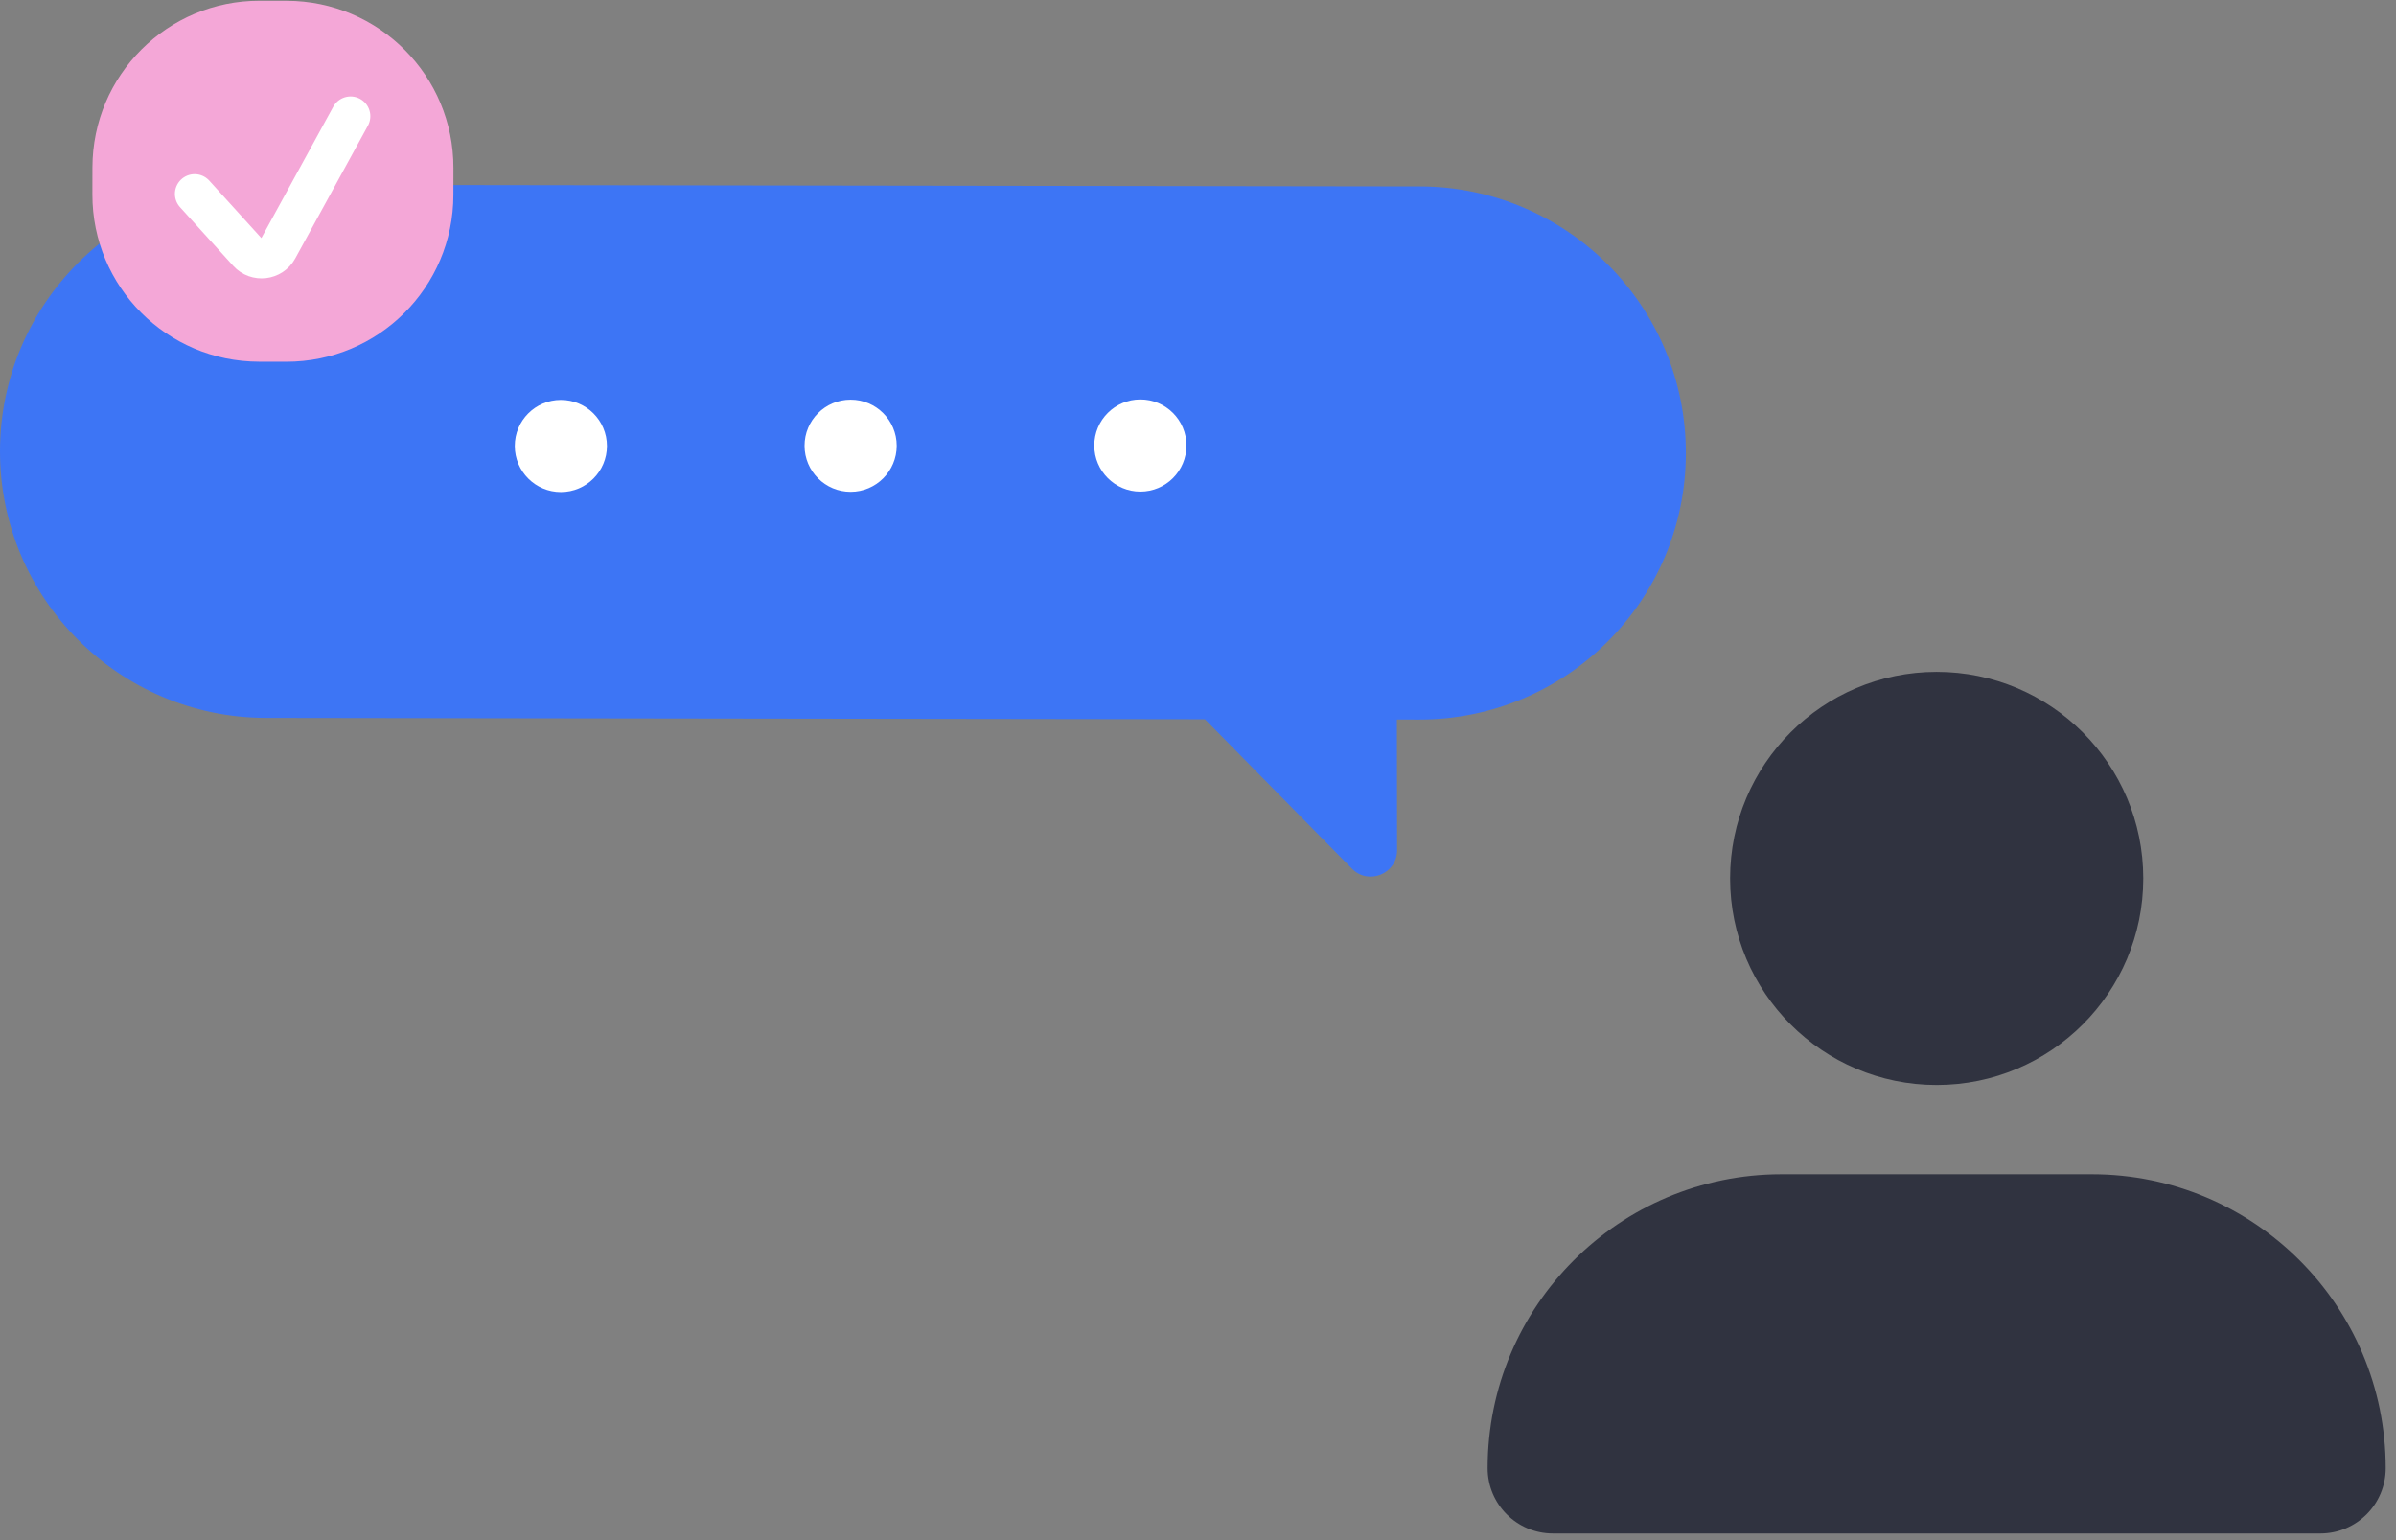
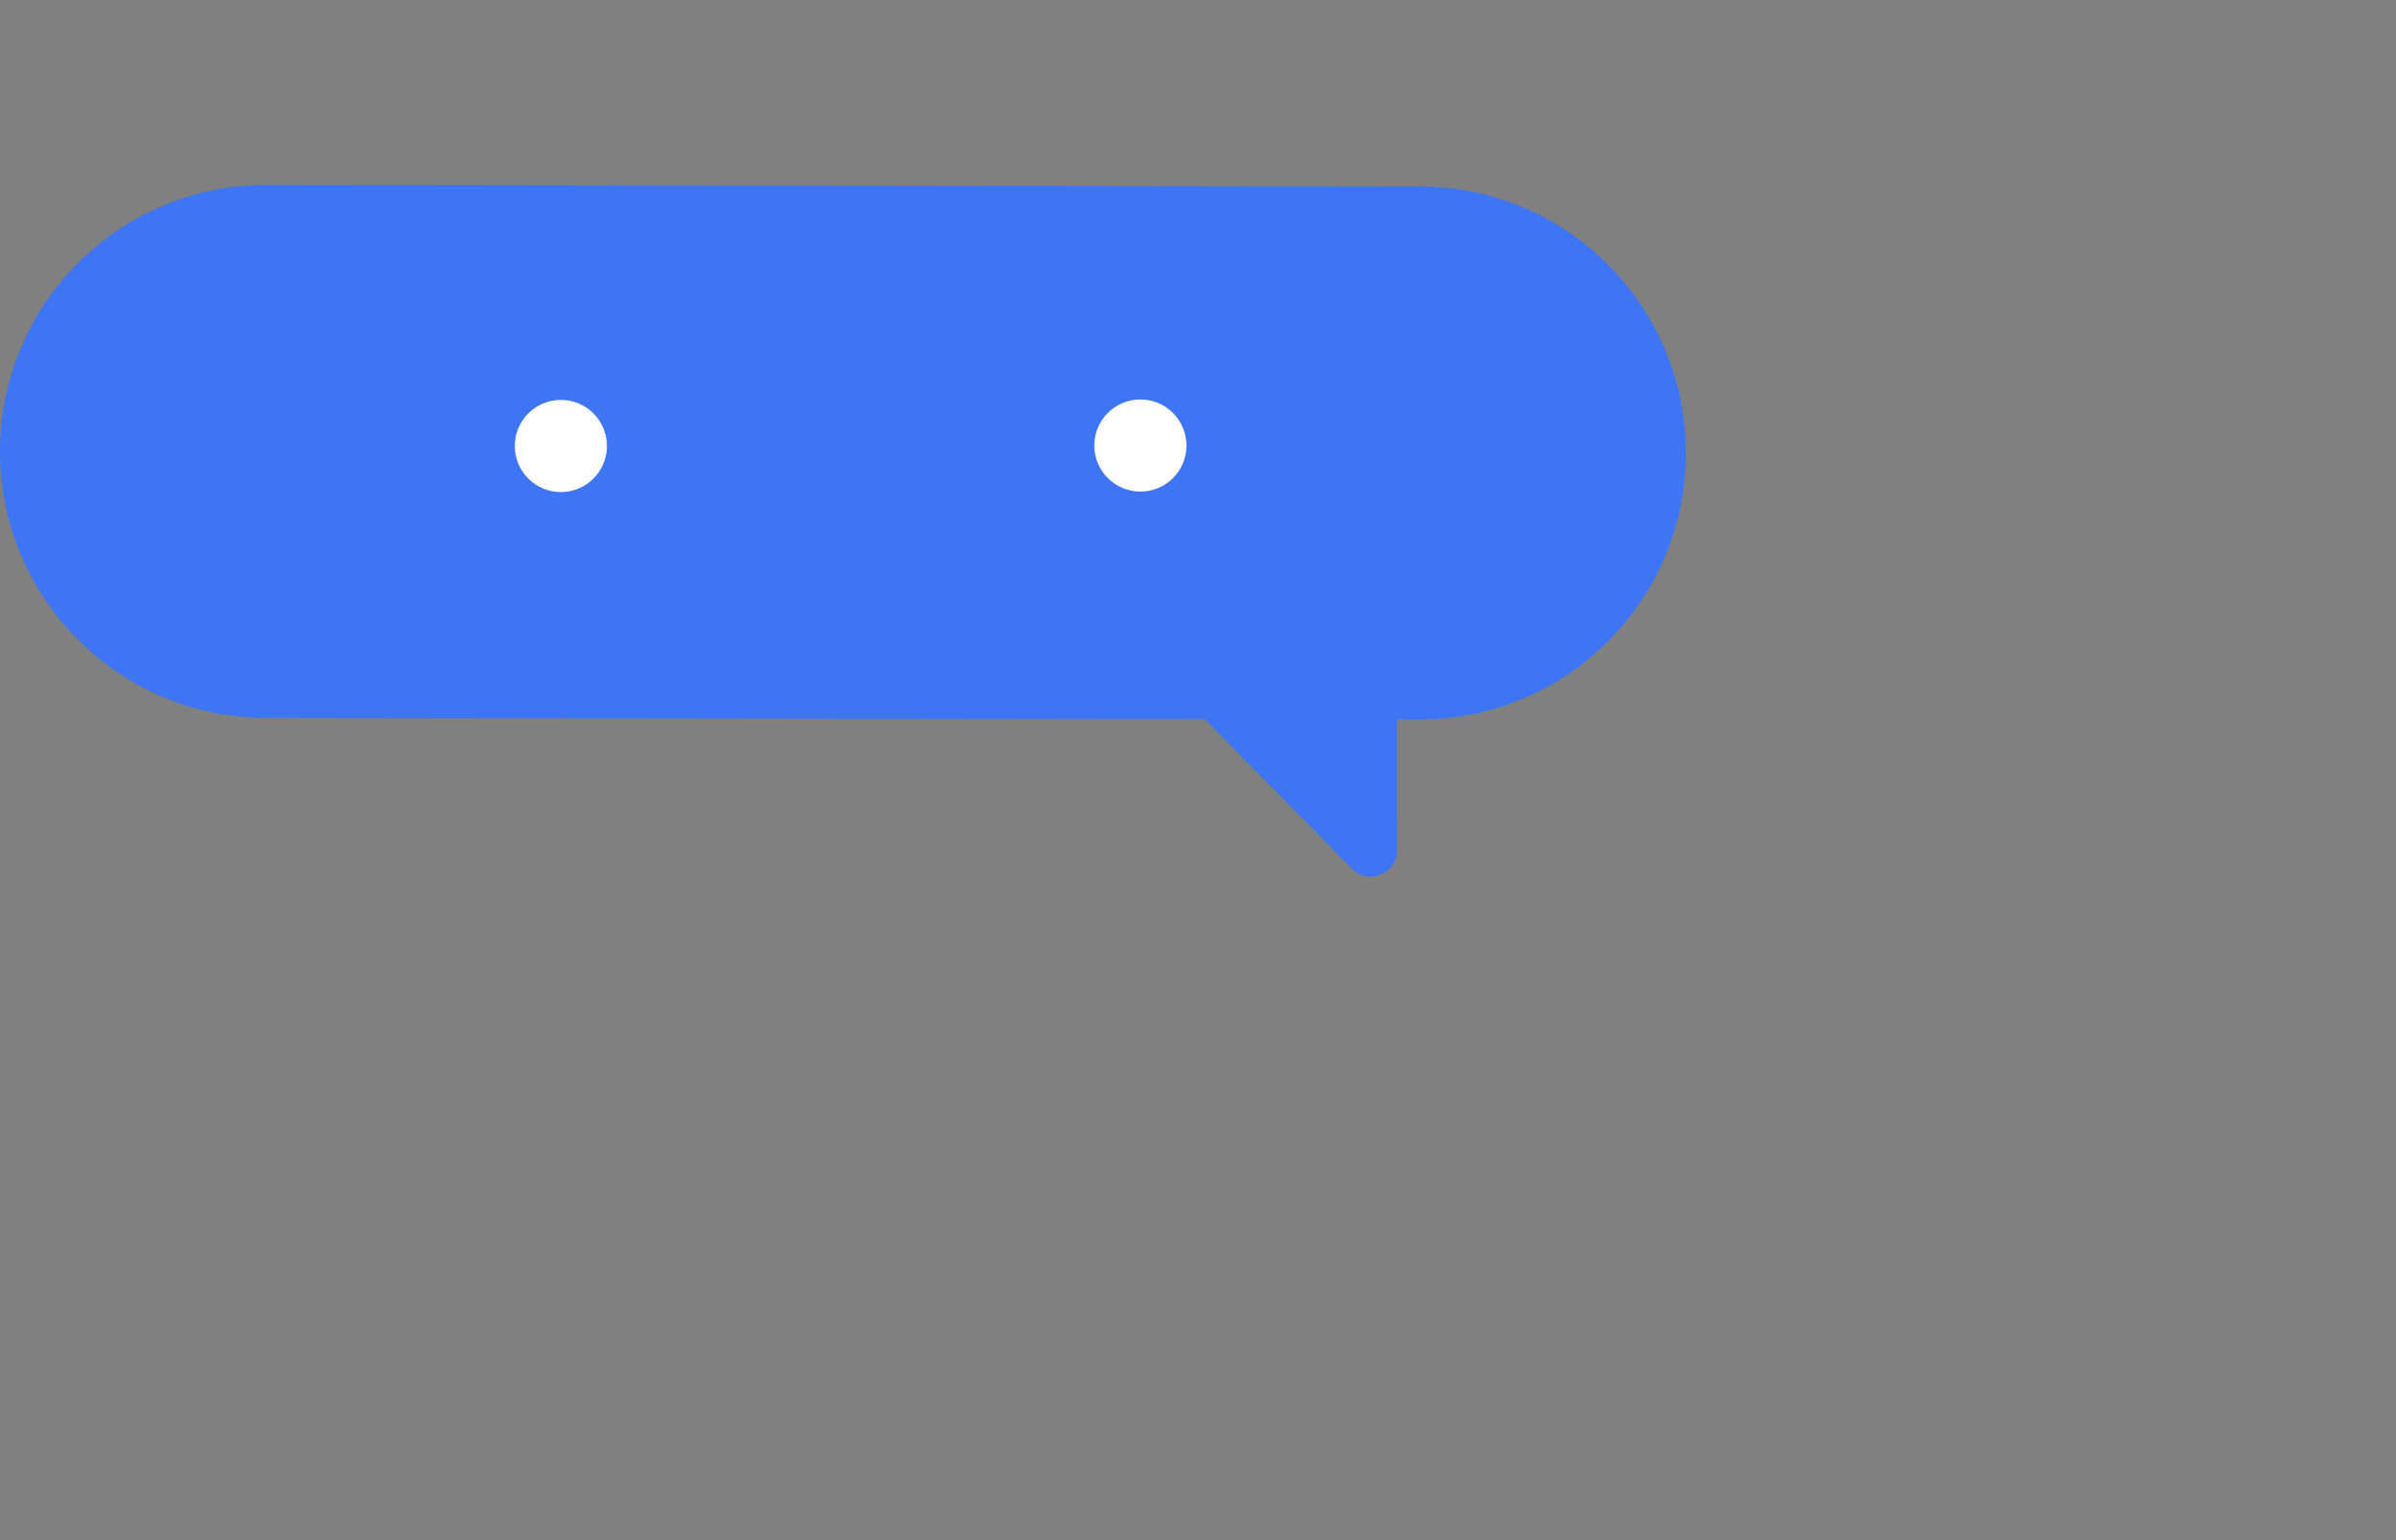
<svg xmlns="http://www.w3.org/2000/svg" width="182" height="117" viewBox="0 0 182 117" fill="none">
  <rect x="0" y="0" width="182" height="117" fill="#808080" stroke="none" />
  <path fill-rule="evenodd" clip-rule="evenodd" d="M107.839 14.164C119.022 14.18 128.075 23.258 128.059 34.441C128.043 45.624 118.964 54.677 107.781 54.661L106.108 54.659L106.123 64.587C106.125 66.378 103.953 67.269 102.697 65.993L91.523 54.638L20.22 54.536C9.037 54.521 -0.016 45.442 3.21738e-05 34.259C0.016 23.076 9.095 14.023 20.278 14.039L107.839 14.164Z" fill="#3D75F5" />
  <circle cx="3.5" cy="3.5" r="3.5" transform="matrix(-1 0.001 0.001 1 90.12 30.342)" fill="white" />
-   <circle cx="3.5" cy="3.5" r="3.5" transform="matrix(-1 0.001 0.001 1 68.11 30.359)" fill="white" />
  <circle cx="3.5" cy="3.5" r="3.5" transform="matrix(-1 0.001 0.001 1 46.1 30.377)" fill="white" />
-   <path d="M34.443 12.761C34.452 5.757 28.782 0.07 21.777 0.06L19.722 0.057C12.718 0.047 7.031 5.717 7.021 12.722L7.018 14.777C7.008 21.782 12.679 27.468 19.683 27.478L21.738 27.481C28.743 27.491 34.43 21.821 34.44 14.816L34.443 12.761Z" fill="#F4A7D7" />
-   <path d="M14.785 14.731L18.823 19.185C19.476 19.906 20.644 19.767 21.111 18.914L26.631 8.829" stroke="white" stroke-width="3" stroke-linecap="round" />
-   <circle cx="147.111" cy="66.73" r="15.691" fill="#303340" />
-   <path d="M113 111.532C113 99.201 122.996 89.205 135.327 89.205H158.894C171.225 89.205 181.22 99.201 181.22 111.532V111.532C181.22 114.272 178.999 116.493 176.259 116.493H117.962C115.222 116.493 113 114.272 113 111.532V111.532Z" fill="#303340" />
</svg>